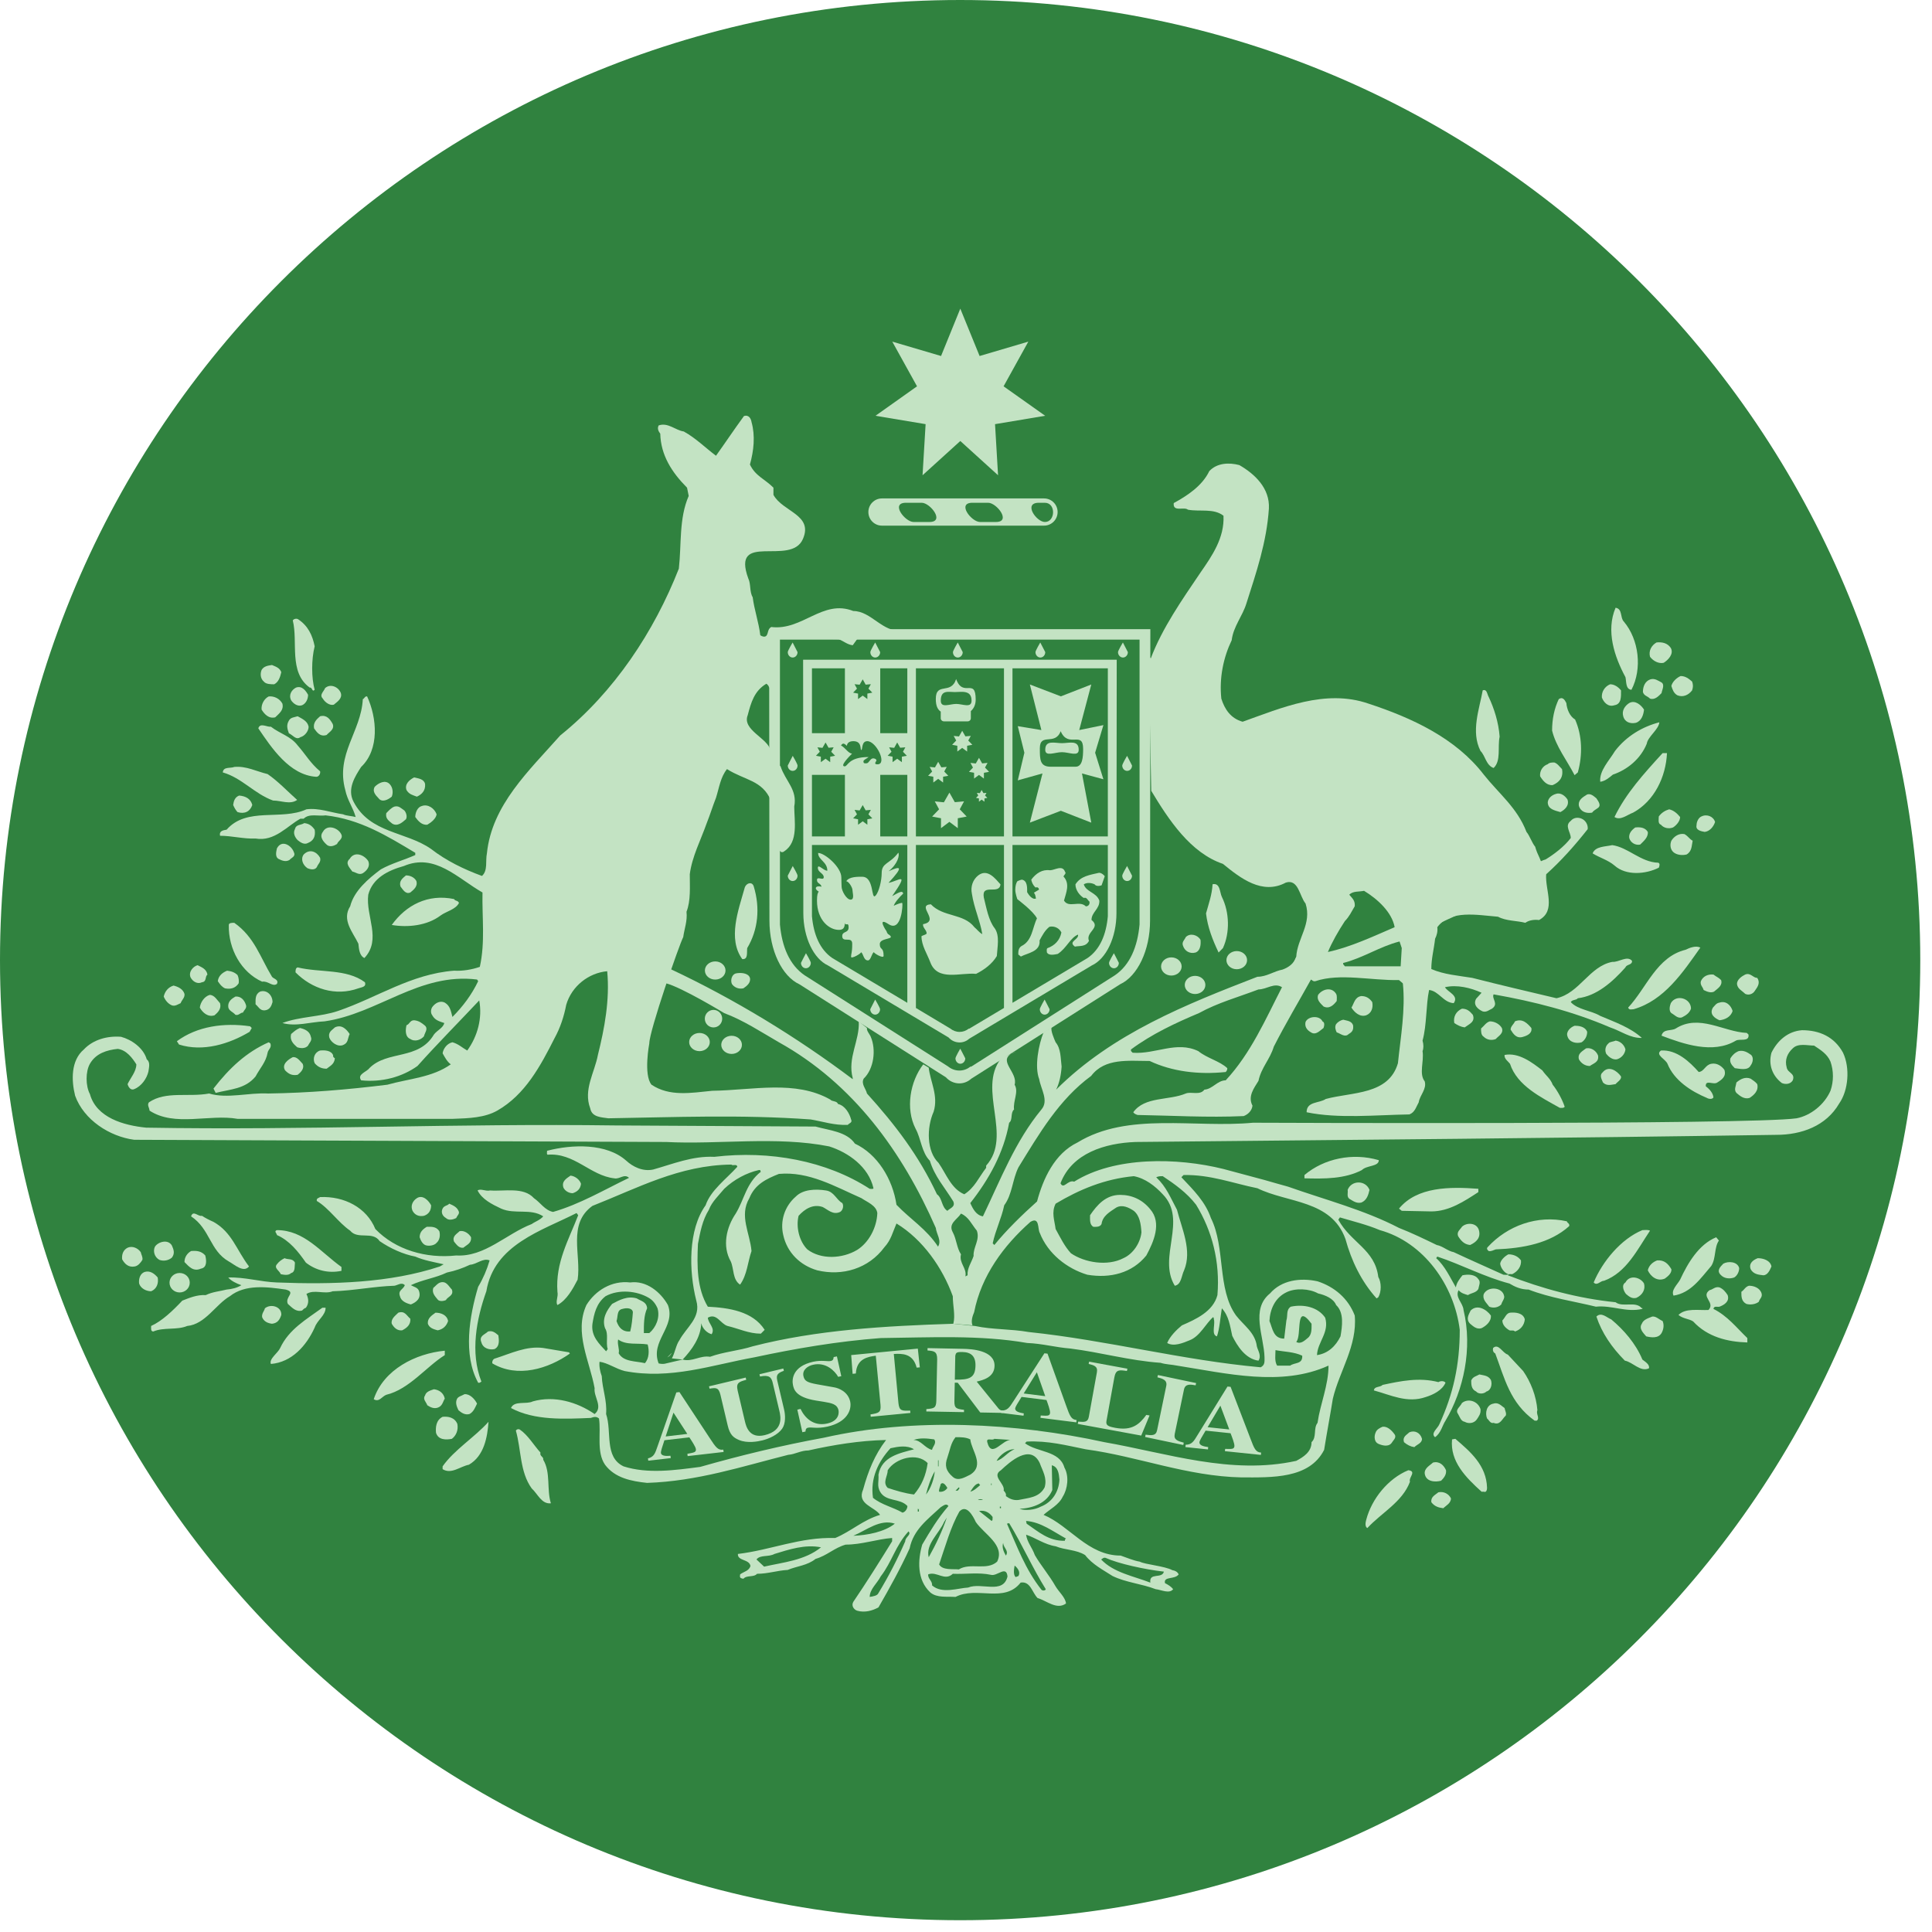
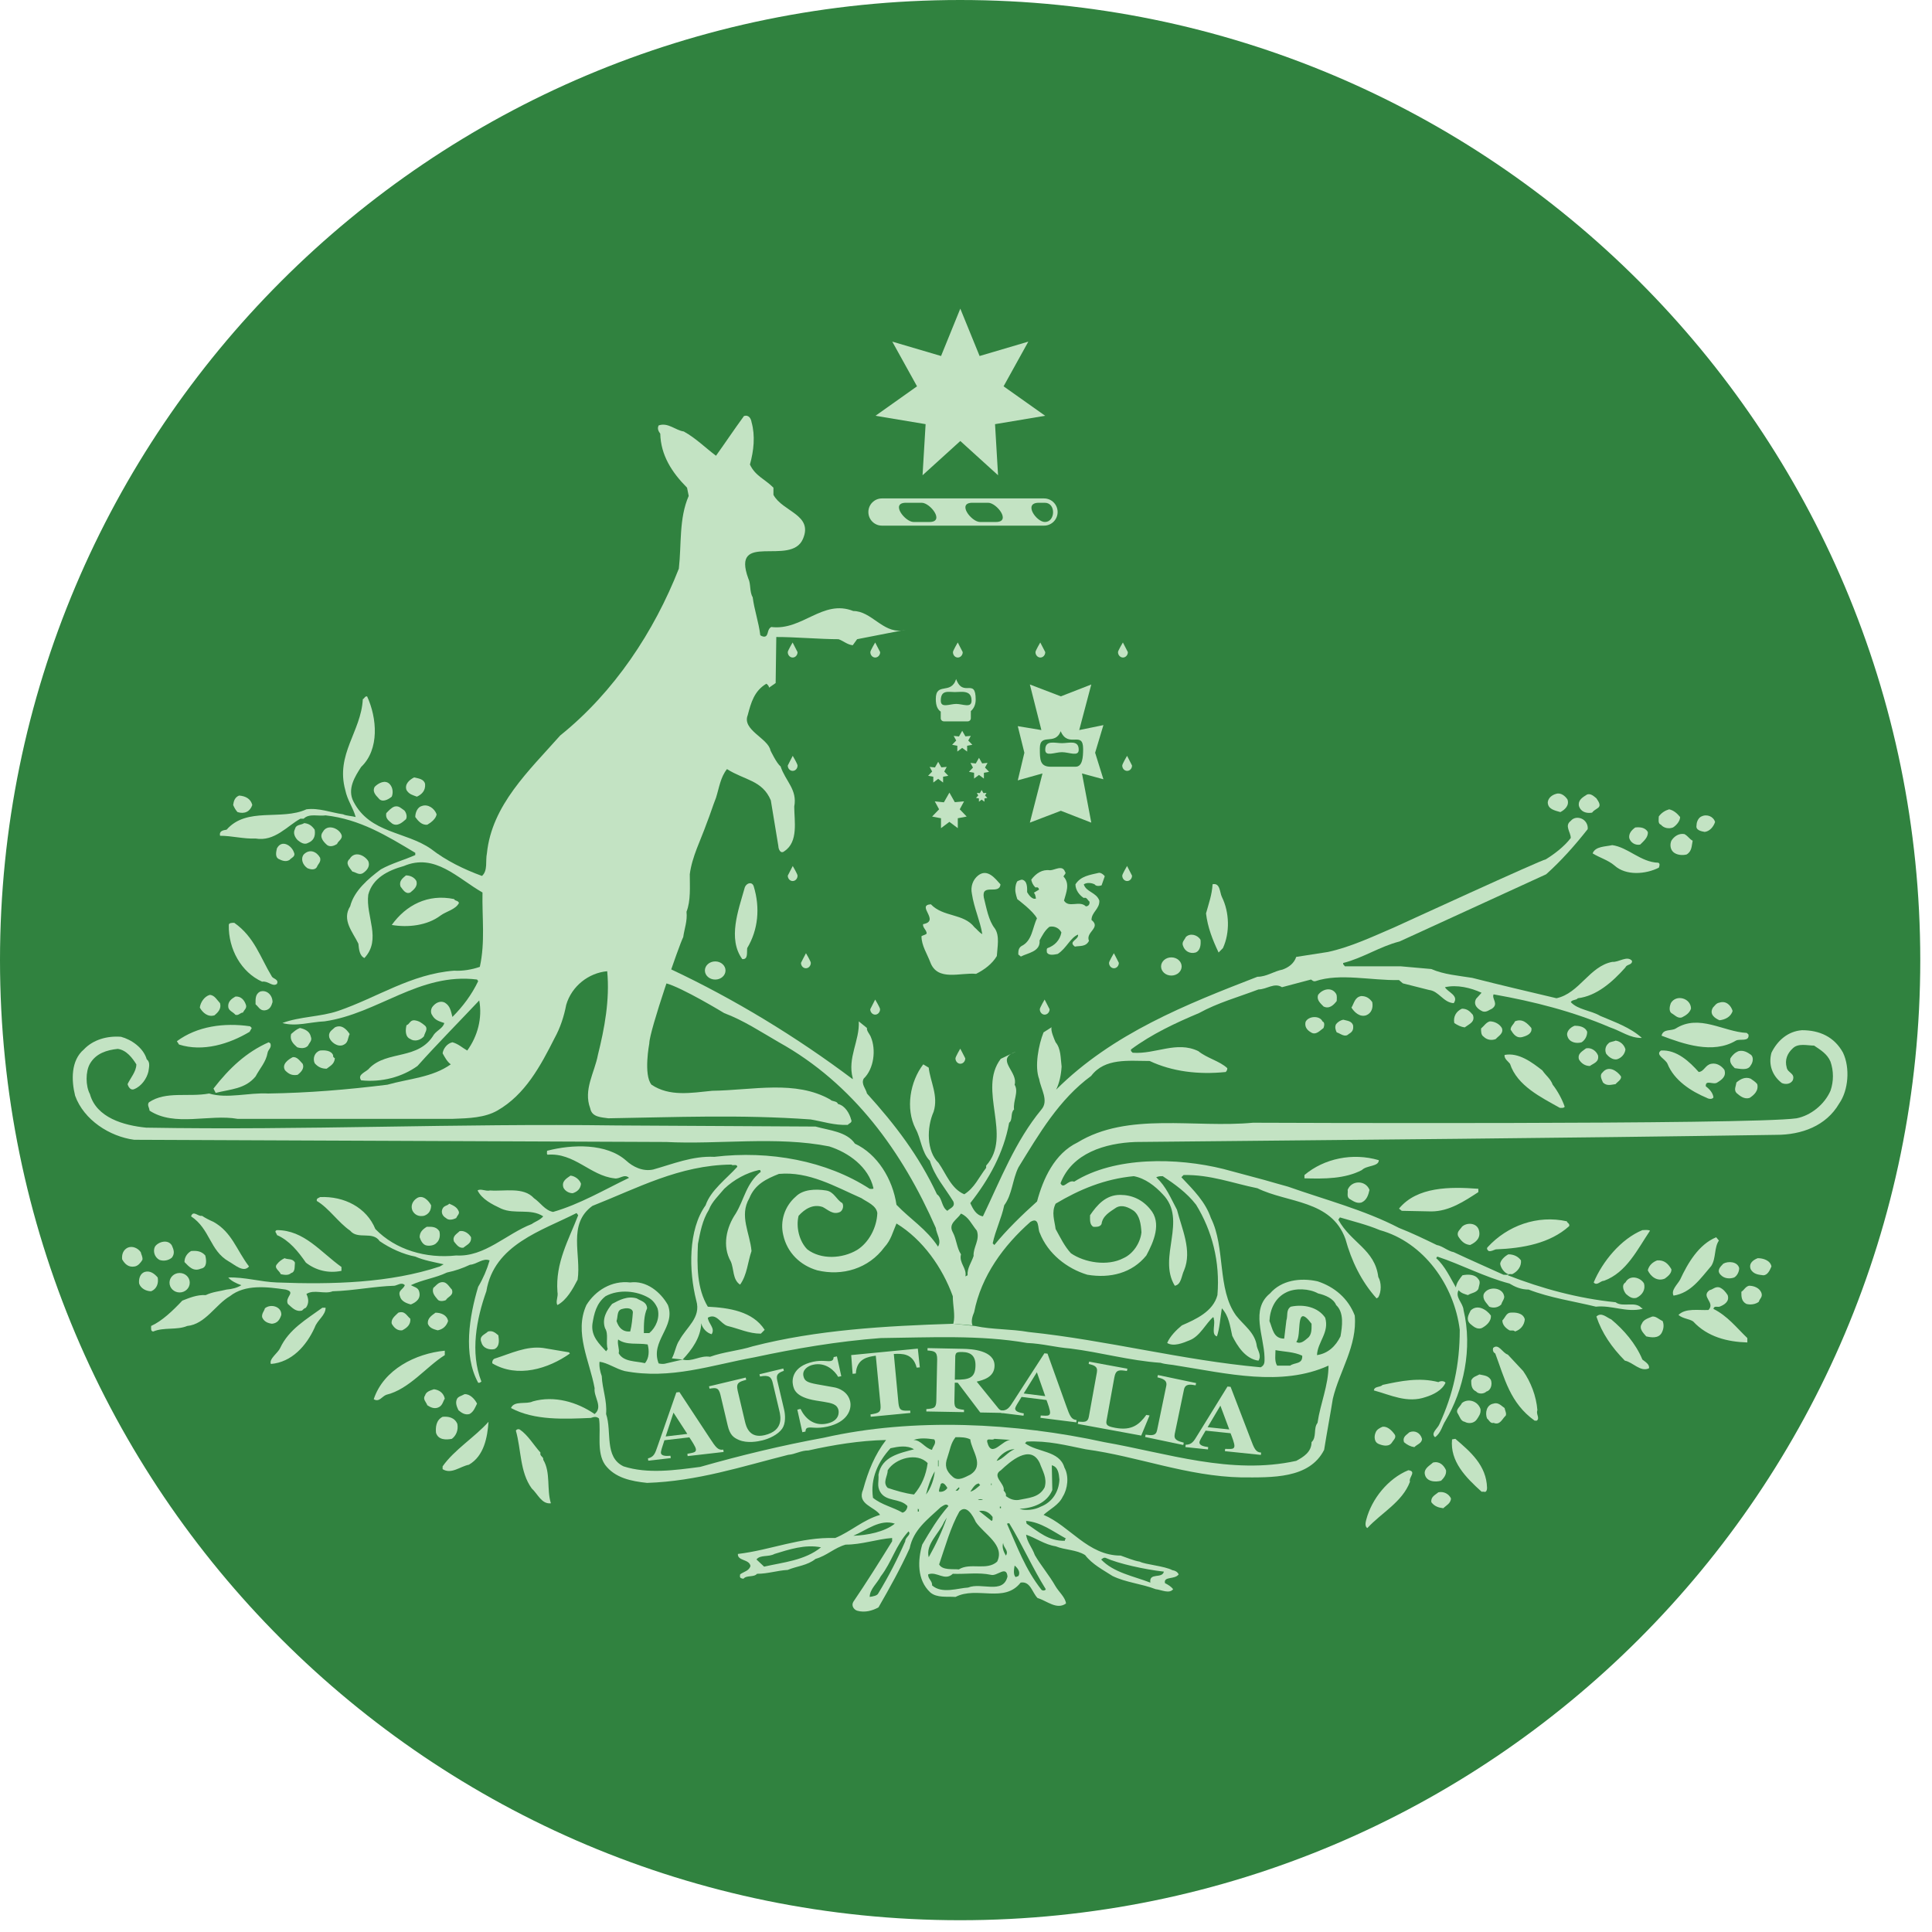
<svg xmlns="http://www.w3.org/2000/svg" fill-rule="evenodd" stroke-linejoin="round" stroke-miterlimit="1.414" clip-rule="evenodd" viewBox="0 0 142 142">
  <path fill="#30823f" d="M141.138 70.566c0 38.975-31.597 70.568-70.569 70.568C31.594 141.134 0 109.541 0 70.566 0 31.594 31.594 0 70.569 0c38.972 0 70.569 31.594 70.569 70.566z" />
-   <path fill="#c3e3c3" fill-rule="nonzero" d="M82.075 48.5v-.012H59.031v.012h-.003l.016 18.609c0 1.797.762 3.366 1.812 3.85l8.863 5.294c.197.222.484.366.809.366.281 0 .531-.11.719-.281l9-5.379c1.053-.484 1.812-2.053 1.812-3.85l.019-18.609h-.003zm-15.388 5.388h-1.99v-4.769h1.99v4.769zm-1.446 1.659l.284-.294-.175-.325.372.038.222-.394.219.387.378-.031-.175.325.284.294-.363.069v.403l-.343-.253-.341.253v-.403l-.362-.069zm-5.563 5.928v-4.522H62.1v4.522h-2.422zm.4-6.547l.372.038.228-.394.219.387.375-.031-.178.325.284.294-.359.069v.403l-.341-.253-.347.253v-.403l-.359-.069.284-.294-.178-.325zm2.731 4.597l.372.041.228-.394.216.387.381-.034-.178.328.285.294-.363.069v.403l-.341-.256-.343.256v-.403l-.363-.069.284-.294-.178-.328zm1.61-3.634c-.019-.122-.178-.153-.244-.153-.216 0-.303.356-.484.365-.135.006-.229.019-.229-.144 0-.118.275-.215.379-.318-1.491 0-1.519.684-1.754.684-.39 0 .325-.722.535-.931-.3-.047-.478-.422-.81-.606.157-.225.244-.129.438.028 0-.157.122-.341.469-.341.665 0 .478.647.587.647.106 0-.009-.647.441-.647.662 0 1.487 1.703.741 1.703-.322 0-.063-.244-.069-.287zm-1.716-4.982l.284-.296-.178-.325.372.037.228-.394.216.391.381-.034-.178.325.285.296-.363.069v.403l-.341-.256-.343.256v-.403l-.363-.069zm-.603-1.79v4.769h-2.422v-4.769H62.1zm4.587 24.587l-5.512-3.29c-.922-.628-1.375-1.738-1.497-3.072v-5.238h7.009v11.6zm-1.99-12.231v-4.522h1.99v4.522h-1.99zm9.094 12.609l-2.55 1.522H71.2c-.187.147-.416.238-.672.238-.259 0-.497-.097-.681-.247l-2.528-1.513V62.106h6.472v11.978zm0-12.609h-6.472V49.119h6.472v12.356zm7.634 5.869c-.119 1.334-.572 2.444-1.494 3.072l-5.515 3.29v-11.6h7.009v5.238zm0-5.869h-7.009V49.119h7.009v12.356zM52.441 75.516c.353 0 .64-.285.64-.644 0-.356-.287-.647-.64-.647-.353 0-.638.291-.638.647 0 .359.285.644.638.644zm-3.06 23.915c-.084.147-.19.266-.334.335" />
-   <path fill="#c3e3c3" fill-rule="nonzero" d="M19.669 56.894c.765.525 1.447 1.253 2.172 1.9-.522.369-1.166.044-1.772.044-1.363-.488-2.288-1.663-3.694-2.066.038-.447.559-.281.844-.403.881-.081 1.606.322 2.45.525zm95.137-.366c.119.61-.203.972-.684 1.175-.444.038-.722-.325-.925-.647-.044-.406.203-.768.562-.89.122-.125.319-.125.482-.125.24.084.362.284.565.487zm7.716-1.175c-.081 1.741-.925 3.522-2.491 4.375-.443.16-.928.606-1.369.322.847-1.741 2.132-3.156 3.538-4.697h.322zm-100.644-.565c.606.687.925 1.296 1.65 1.903.038.162-.081.403-.281.403-1.969-.119-3.297-2.144-4.26-3.56.122-.446.644-.081.925-.121.682.525 1.444.687 1.966 1.375zm100.081-1.7c-.04.528-.847 1.053-.925 1.578-.443 1.093-1.406 1.903-2.49 2.268-.244.204-.566.485-.928.525-.079-.809.647-1.537 1.087-2.265.844-1.094 2.01-1.781 3.256-2.106zm-97.506.121c.16.407-.281.61-.444.81-.481.162-.722-.2-.925-.485-.078-.406.163-.65.444-.89.481-.122.722.203.925.565zm-1.769.204c0 .321-.281.687-.603.768-.325.241-.562-.162-.847-.284-.118-.325-.2-.606 0-.931.122-.244.404-.244.644-.322.366.203.725.362.806.769zm98.15-1.257c-.04.407-.2.85-.606.972-.4.081-.803-.04-.922-.484-.122-.406.119-.769.441-.972.44-.247.887.162 1.087.484zm-5.065.728c.522 1.175.562 2.591.2 3.888l-.238.203c-.565-1.094-1.369-2.106-1.653-3.278 0-.85.163-1.622.488-2.309.278-.2.437.037.559.284.041.444.241.972.644 1.212zm-95.013-1.171c.119.487-.244.728-.525 1.009-.481.125-.803-.241-1.003-.566-.04-.403.2-.809.522-.968.403-.041.806.159 1.006.525zm88.663-.488c.4.85.725 1.863.803 2.916-.163.768.122 1.781-.444 2.306-.559-.203-.6-.891-.962-1.253-.725-1.419-.082-3.078.162-4.453.319-.122.319.284.441.484zm-86.775-.159c0 .322-.16.647-.441.768-.325.119-.644-.121-.806-.365-.2-.403.044-.769.359-.931.447-.163.728.24.888.528zm2.409-.122c.122.403-.281.647-.519.85-.284.081-.643-.163-.806-.447-.281-.281.081-.525.163-.769.4-.365 1.003-.081 1.162.366zm94.091-.203c0 .447.04 1.012-.482 1.093-.481.163-.806-.243-.924-.568-.038-.403.203-.81.606-.972.318 0 .6.203.8.447zm2.934-.607c.322.16.081.566.044.81-.203.203-.485.525-.847.403-.2-.2-.441-.2-.522-.484 0-.407.16-.81.563-.935.321-.078.521.085.762.206zm2.291-.04c.081.24.081.403 0 .647-.278.362-.681.525-1.085.362-.281-.159-.362-.444-.44-.687.078-.322.4-.607.681-.728.363 0 .603.203.844.406zm-103.694-.691c-.081.366-.203.731-.522.891-.241 0-.606 0-.762-.2-.244-.203-.282-.566-.163-.853.163-.282.481-.322.763-.363.281.122.565.203.684.525zm102.128-1.778c.241.444-.2.888-.525 1.091-.359.081-.762-.122-1.003-.444-.119-.447.119-.85.481-1.053.403-.041.803.037 1.047.406zm-99.675-.122c-.244.969-.244 2.306 0 3.197-.203.203-.162-.203-.362-.162-1.569-1.135-.847-3.36-1.247-4.938.081-.122.281-.162.4-.081.725.484 1.047 1.172 1.209 1.984zm96.219-1.822c1.125 1.335 1.366 3.482.562 5.019-.44-.041-.362-.606-.44-.931-.807-1.497-1.45-3.4-.725-5.1.525.081.322.728.603 1.012zM53.775 77.463c.416 0 .756-.297.756-.669 0-.369-.34-.666-.756-.666-.422 0-.763.297-.763.666 0 .372.341.669.763.669zm-2.362-.204c.415 0 .756-.3.756-.668 0-.369-.341-.669-.756-.669-.419 0-.76.3-.76.669 0 .368.341.668.76.668zm36.424-4.2c.419 0 .757-.296.757-.668 0-.366-.338-.666-.757-.666-.421 0-.759.3-.759.666 0 .372.338.668.759.668zm3.063-1.821c.419 0 .759-.297.759-.669 0-.369-.34-.666-.759-.666-.416 0-.759.297-.759.666 0 .372.343.669.759.669zm-24.584-4.866c-.035-.075-.879.281-.638.256.025-.25.491-.756.703-.947-.04-.293-.415-.025-.809.182 1.312-1.882.469-1.11-.266-.975 1.172-1.263.863-1.241 0-.85.682-.538.825-1.179.719-1.366-.634.85-1.222.719-1.222 1.503 0 .519-.187 1.369-.453 1.656-.341.369-.078-1.39-.978-1.39-.288 0-.969-.022-1.172.331.184 0 .456.466.456.65 0 .191.172.7-.137.7-.303 0-.663-.647-.663-.959 0-.31-.019-.235-.019-.679 0-.746-1.212-1.793-1.706-1.793 0 .518.678.643.678 1.306-.287 0-.697-.538-.697-.206 0 .328.432.39.432.681 0 .291-.497-.103-.497.206 0 .275.272.228.337.494-.203-.056-.381-.028-.415.072-.035.09.059.206.209.29-.069.066-.131.219-.131.657 0 1.468.922 2.153 1.6 2.153.481 0 .406-.338.462-.5.022.25.263-.122.263.312 0 .453-.469.257-.469.647 0 .525.734-.019.734.566 0 .703-.084.687-.084.956 0 .184.772-.256.725-.337.184.065.178.615.522.6.222-.01.269-.56.444-.607-.1.028.7.522.7.272 0-.684-.281-.394-.281-.865 0-.432.949-.347.799-.572-.124-.185-.212-.072-.312-.394.019.059-.747-1.091.159-.497.95.622 1.06-1.447 1.007-1.553z" />
  <path fill="#c3e3c3" fill-rule="nonzero" d="M66.256 46.344c.097-.01.194-.028.297-.056l-.297.056zm-3.54-1.435c-2.25-.89-3.738 1.46-6.032 1.175-.281.163-.197.447-.359.647-.122.122-.325.044-.444-.04-.119-.972-.44-1.86-.559-2.794-.244-.403-.122-.969-.322-1.375-1.287-3.522 3.134-.85 4.016-2.913.765-1.784-1.485-1.984-2.169-3.237v-.528c-.644-.647-1.325-.85-1.728-1.7.281-1.016.403-2.106.118-3.119-.037-.244-.196-.566-.559-.444-.765 1.05-1.328 1.9-2.053 2.916-.763-.569-1.484-1.297-2.369-1.784-.603-.082-1.165-.688-1.847-.444-.122.243 0 .444.119.606.041 1.578.841 2.834 1.969 3.969l.122.606c-.725 1.659-.522 3.563-.725 5.344-1.81 4.612-4.741 9.069-8.722 12.265-2.291 2.591-5.022 5.104-5.385 8.663-.118.566.082 1.256-.362 1.659-1.325-.484-2.65-1.131-3.738-1.981-1.85-1.297-4.499-1.137-5.706-3.484-.484-.928.119-1.86.563-2.547 1.362-1.297 1.165-3.603.44-5.181-.162-.041-.2.159-.318.2-.122 2.387-2.013 4.046-1.288 6.681.16.769.56 1.253.763 1.981-.282-.081-.682-.081-.925-.2-.882-.122-1.769-.487-2.694-.366-1.847.85-4.381-.203-5.866 1.497-.243.041-.562.082-.484.447.884 0 1.728.241 2.612.203 1.407.241 2.332-.934 3.297-1.459h.241c.403-.406 1.087-.163 1.609-.244 2.531.285 4.5 1.5 6.591 2.753v.163c-.806.362-1.728.606-2.531 1.053-.925.687-1.969 1.578-2.253 2.712-.641 1.013.2 1.904.603 2.754.04.403.081.887.443 1.05 1.285-1.375.078-3.075.282-4.654.318-1.215 1.443-1.781 2.612-2.106 2.291-.972 3.938.891 5.784 1.944-.037 1.862.207 3.644-.196 5.466-.566.2-1.285.321-1.891.281-3.175.244-5.666 1.984-8.519 2.956-1.29.444-2.815.406-4.1.891 1 .284 2.047-.078 3.094-.122 3.938-.566 6.953-3.6 11.212-3.075l.082.122c-.485 1.009-1.125 1.859-1.891 2.628-.122-.444-.159-.806-.562-1.053-.322-.16-.682 0-.922.328-.122.2-.122.444 0 .603.2.366.522.447.884.569-.081.365-.522.528-.762.847-1.128 1.906-3.419 1.137-4.744 2.471-.2.282-.925.447-.603.894 1.525.16 3.012-.247 4.137-1.053 1.488-1.662 3.053-3.237 4.541-4.819.24 1.297-.119 2.632-.881 3.682-.36-.2-.644-.485-1.088-.607-.4.082-.681.485-.722.813.16.281.322.606.6.809-1.362.969-3.09 1.053-4.659 1.497-2.934.363-5.788.603-8.763.647-1.406-.081-3.015.403-4.34 0-1.528.284-3.175-.2-4.422.647-.16.203.041.406.041.609 1.85 1.213 4.381.241 6.471.606h15.835c1.169-.04 2.331-.081 3.256-.606 2.05-1.172 3.175-3.278 4.219-5.344.403-.728.684-1.578.847-2.431.4-1.372 1.647-2.347 3.012-2.469.2 2.107-.2 4.21-.684 6.154-.241 1.296-1.085 2.55-.563 3.928.122.65.806.65 1.328.728 4.866-.078 9.725-.285 14.872.084.925.156 1.728.441 2.731.4.082-.122.363-.159.241-.4-.119-.45-.444-1.015-.962-1.137-.082-.241-.441-.163-.563-.322-2.572-1.456-5.669-.691-8.684-.647-1.566.156-3.131.441-4.46-.447-.603-.728-.162-3.037-.162-3.037 0-.916 2.212-7.288 2.494-7.813.078-.606.318-1.175.24-1.862.322-.81.241-1.86.241-2.754.162-1.293.806-2.509 1.247-3.762.244-.609.44-1.256.681-1.863.241-.768.325-1.496.806-2.106 1.313.831 2.594.81 3.222 2.297l.556 3.372c0 .203.16.606.444.362 1.044-.687.722-2.225.722-3.278.241-1.253-.644-1.862-1.006-2.956-.281-.2-.741-1.166-.741-1.166-.162-.893-2.112-1.506-1.672-2.596.244-.932.485-1.785 1.369-2.31.131.094.188.188.2.288l.484-.338.047-3.384c1.303-.006 3.247.162 4.572.162.363.122.644.403 1.047.444l.322-.444 3.259-.637c-1.387.156-2.225-1.435-3.54-1.435z" />
  <path fill="#c3e3c3" fill-rule="nonzero" d="M88.237 69.078c.041.406-.04.81-.359.931-.444.122-.806-.121-.925-.487-.122-.281.119-.444.2-.647.322-.325.881-.162 1.084.203zm-71.018-1.253c1.487 1.05 1.89 2.506 2.772 3.966.118.159.521.203.362.525-.322.243-.644-.241-1.087-.163-1.525-.684-2.488-2.387-2.45-4.169 0-.159.24-.159.403-.159zm16.515-1.459c-.24.484-.921.606-1.365.931-.963.728-2.372.891-3.575.687 1.043-1.456 2.653-2.306 4.581-1.903.081.163.281.082.359.285zm56.072-.444c.56 1.131.6 2.628.078 3.762l-.318.325c-.444-.931-.807-1.862-.925-2.875.2-.728.44-1.375.481-2.143.566-.122.522.606.684.931zM55.4 65.153c.481 1.578.322 3.194-.481 4.531-.041.325.081.85-.363.81-1.084-1.497-.281-3.603.16-5.181.084-.407.565-.566.684-.16zm-24.8-.406c.125.406-.197.647-.441.85-.359.162-.562-.244-.725-.444-.121-.406.163-.609.403-.812.282 0 .604.122.763.406zM73.534 65c-.078.809-1.412-.112-1.225.963.194.768.347 1.69.803 2.268.382.541.191 1.385.154 2.038-.344.578-.916 1.003-1.525 1.309-1.15-.115-2.829.575-3.363-.847-.228-.615-.65-1.231-.65-1.922.116-.078.269-.078.381-.193 0-.269-.303-.422-.265-.691 1.297-.231-.535-1.387.572-1.462.915.962 2.406.653 3.206 1.69.194.156.347.388.575.503-.153-.962-.609-1.925-.763-2.962-.115-.538.075-1.041.457-1.347.687-.538 1.262.231 1.643.653zm-46.468-1.712c.159.365-.082.69-.4.893-.285.16-.525-.081-.766-.122-.2-.284-.562-.609-.2-.931.359-.606 1.084-.284 1.366.16zm-3.538-.241c.081.325-.159.447-.241.687-.159.244-.484.163-.684.082-.359-.244-.522-.688-.281-1.013.444-.447.965-.2 1.206.244zm98.35.362c.16.041.081.285.041.366-.963.484-2.41.606-3.257-.162-.481-.407-1.084-.566-1.606-.891.2-.525.922-.488 1.444-.606 1.166.162 2.091 1.256 3.378 1.293zM21.6 62.641c.156.325-.203.406-.322.565-.281.166-.565.044-.806-.078-.281-.162-.159-.569-.119-.772.36-.687 1.088-.2 1.247.285zm102.809-.85c-.081.365-.04.768-.443 1.012-.319.081-.722.041-.963-.162s-.281-.566-.159-.85c.2-.322.562-.566.965-.485.282.163.36.363.6.485zm-3.297-.647c.044.403-.318.687-.559.931-.366.081-.725-.162-.806-.487-.041-.325.162-.566.44-.769.366-.041.726 0 .925.325zm-96.015.203c.119.322-.241.444-.325.687-.197.122-.481.244-.722.082-.281-.244-.603-.607-.322-.972.322-.606 1.166-.285 1.369.203zm-1.969-.366c.078.488-.084.81-.484.972-.282.163-.563-.04-.766-.203-.2-.203-.359-.525-.2-.809.078-.363.444-.282.684-.444.363.041.563.2.766.484zm102.928-.565c-.119.362-.403.687-.762.728-.241-.041-.685-.122-.6-.485 0-.284.159-.568.359-.65.403-.2.884 0 1.003.407zm-2.569-.366c0 .325-.321.647-.525.769-.318.122-.684.04-.884-.203-.241-.078-.159-.403-.159-.607.203-.281.481-.443.762-.525.363.082.603.325.806.566zm-93.771-.484c.121.122.24.443.121.647-.24.203-.603.565-1.003.325-.243-.204-.522-.366-.443-.772.159-.16.362-.403.606-.485.316-.078.478.122.719.285zm2.375.284c-.044.322-.404.606-.685.766-.403.043-.681-.282-.884-.566 0-.322.159-.728.481-.809.444-.163.925.162 1.088.609zm-13.547-.687c-.163.484-.563.687-1.085.525-.121-.122-.24-.325-.322-.525.041-.288.122-.569.441-.691.484.041.847.241.966.691zm98.79-.488c.122.2.404.528.085.728-.163.122-.285.163-.403.325-.444.081-.844-.081-.966-.487-.081-.447.281-.647.606-.85.275-.082.478.122.678.284zm-2.128.081c.16.447-.203.769-.522.932-.403-.122-.925-.204-.925-.729.041-.325.319-.528.603-.609.36-.122.682.163.844.406zm-30.625-.687c.013.019.022.037.035.056m-55.982-.503c.241.244.279.647.16.931-.285.241-.725.444-.966.122-.24-.244-.484-.528-.281-.853.281-.281.765-.525 1.087-.2zm2.61 0c.04.487-.241.769-.603.931-.319-.122-.563-.162-.763-.484-.162-.447.241-.772.563-.931.322.078.722.118.803.484z" />
-   <path fill="#c3e3c3" fill-rule="nonzero" d="M13.559 73.047c.041.281-.2.444-.281.684-.2.085-.4.244-.644.163-.281-.119-.481-.363-.6-.647.078-.363.319-.688.722-.809.322.081.685.243.803.609zm115.597-1.175c.238.362.038.647-.162.931-.163.281-.482.363-.725.244-.244-.244-.563-.366-.603-.731 0-.322.359-.566.603-.688.403-.159.562.244.887.244zm-2.656.162c.122.404-.238.607-.522.85-.241.119-.522 0-.765-.121-.041-.204-.279-.366-.2-.647.159-.366.521-.528.924-.488.201.163.363.203.563.406zm-71.381-.162c.081.362-.241.609-.481.769-.363.081-.685-.082-.847-.325-.119-.282 0-.688.284-.769.359-.078.925-.041 1.044.325zm-37.66-.203c.082.162.119.447.082.606-.241.366-.607.447-1.007.366-.243-.122-.362-.285-.525-.525.044-.407.366-.647.685-.772.325.04.565.125.765.325zm9.363.525c.125.365-.278.365-.481.447-1.688.606-3.416.04-4.619-1.172 0-.166 0-.325.156-.366 1.65.403 3.581.081 4.944 1.091zm-11.575-.566c-.2.163-.038.525-.403.566-.319.162-.678-.041-.841-.363-.162-.406.2-.809.522-.89.319.162.644.281.722.687zm109.728-1.981c-1.287 1.822-2.656 3.884-4.906 4.531-.16 0-.322.081-.403-.119 1.368-1.462 2.09-3.728 4.222-4.253.321-.159.762-.322 1.087-.159zM105.2 71.222c0-.769.2-1.497.278-2.225.122-.244.203-.525.163-.85.965-1.297 2.934-.891 4.462-.769.6.322 1.363.281 2.006.447.282-.203.685-.247 1.007-.203 1.284-.691.44-2.188.525-3.363l-.488-1.212c-.119-.244-.241-.525-.319-.813-.237-.281-.4-.806-.64-1.09-.685-1.781-2.013-2.794-3.138-4.21-2.05-2.671-5.265-4.168-8.481-5.221-3.175-1.094-6.391.321-9.244 1.334-.881-.244-1.325-.931-1.565-1.7-.163-1.538.159-3.034.762-4.291.122-1.012.803-1.781 1.084-2.712.722-2.266 1.488-4.494 1.65-6.963.082-1.497-1.046-2.55-2.171-3.197-.763-.203-1.647-.162-2.21.444-.522 1.094-1.647 1.822-2.612 2.347-.082.691.762.244 1.043.488.885.162 1.888-.122 2.613.443.081 1.619-.844 2.957-1.688 4.172-1.368 2.022-2.815 4.088-3.656 6.313l-.162-.16.197 9.894c1.281 2.131 2.881 4.563 5.268 5.369 1.285 1.05 2.894 2.306 4.625 1.375.925-.285 1.004 1.009 1.447 1.537.481 1.497-.606 2.55-.684 3.925l-1.047 2.228c-1.206 2.347-2.291 4.86-4.137 6.844-.607 0-.966.647-1.566.685-.325.446-.969.121-1.369.284-1.247.528-3.016.203-3.859 1.378.078.119.2.159.318.2 2.457.041 5.188.203 7.797.081.325-.122.61-.403.647-.768-.362-.688.122-1.297.441-1.822.203-.972.847-1.578 1.125-2.51.844-1.659 1.812-3.278 2.734-4.937l1.247-2.025c.281-.691.763-1.538 1.244-2.269.322-.322.484-.687.725-1.091.037-.406-.16-.568-.403-.85.281-.284.722-.203 1.087-.284 1.003.606 2.05 1.578 2.25 2.672l.36 1.05.162.487-.081 1.338.162 1.253c.2 1.944-.162 3.928-.362 5.869-.685 2.35-3.378 2.106-5.306 2.631-.482.328-1.407.163-1.407.975 2.332.484 5.066.2 7.557.159.403-.159.481-.528.684-.89.078-.525.603-.969.441-1.538-.441-.565-.038-1.456-.16-2.225.082-.203.082-.484 0-.772.322-1.171.241-2.59.481-3.721l.163-1.541z" />
  <path fill="#c3e3c3" fill-rule="nonzero" d="M18.303 93.084c-.403.485-1.044-.125-1.487-.368-1.407-.803-1.366-2.385-2.772-3.316.159-.484.522.041.8-.041.243.163.565.325.847.447 1.365.769 1.687 2.063 2.612 3.278zm15.394-4.09c.122.203-.081.325-.163.528-.24.122-.559.2-.759 0-.284-.163-.366-.447-.244-.691.122-.243.363-.2.485-.362.278.119.562.244.681.525zm-2.01-.406c0 .368-.162.65-.524.771-.4.082-.685-.081-.841-.365-.163-.363 0-.725.319-.931.443-.285.884.206 1.046.525zm76.969-.969c-1.003.65-2.131 1.419-3.456 1.419l-2.172-.044-.203-.163c1.328-1.615 3.741-1.615 5.831-1.456v.244zm-8-.163c-.081.366-.2.769-.603.932-.359.081-.603-.119-.884-.282-.203-.162-.078-.447-.119-.65.281-.728 1.325-.728 1.606 0zm-57.953-.447c-.044.366-.247.569-.606.691-.284 0-.563-.162-.684-.406-.16-.485.243-.688.521-.888.366.041.685.322.769.603zm58.638-1.737c0 .484-.885.362-1.247.728-1.247.647-2.732.647-4.219.606v-.243c1.447-1.216 3.537-1.657 5.466-1.091zm27.815-5.591c.119.491-.247.813-.565 1.016-.404.122-.725-.163-.966-.369-.2-.24-.038-.484 0-.765.281-.244.644-.444 1.047-.282.159.122.322.2.484.4zm-10.012-.562c.04.244-.278.403-.4.562-.322.044-.644.163-.925-.118-.081-.2-.282-.529-.041-.729.444-.568 1.088-.121 1.366.285zm-96.9-.931c.159.362-.163.646-.366.809-.437.081-.681-.081-.922-.325-.281-.444.241-.809.563-.972.322-.041.522.281.725.488zm91.878 1.537c.359.447.722 1.131.881 1.619-.078.122-.281.081-.359.081-1.363-.769-3.135-1.619-3.66-3.237-.118-.163-.44-.366-.4-.65 1.044-.204 2.047.568 2.775 1.134.282.406.6.609.763 1.053zm14.587-2.187c.2.2.122.568-.037.771-.203.404-.806.241-1.166.2-.2-.2-.403-.403-.322-.728.16-.243.322-.406.604-.525.359-.081.64.078.921.282zm-3.856 1.253c.403-.035.481-.525.925-.603.4-.082.763.162.963.446.162.485-.2.729-.522.929-.282.203-.885-.244-.844.281.278.206.522.484.562.812-.081.163-.362.119-.481.041-1.169-.488-2.412-1.294-2.897-2.509-.159-.366-.922-.65-.481-.975 1.166-.082 2.131.853 2.775 1.578zm-100.362-1.21c-.038.078.043.157.122.2-.038.447-.363.569-.604.769-.359 0-.64-.122-.881-.406-.162-.363 0-.81.4-.931.363-.038.844 0 .963.368zm92.965 0c.081.485-.322.563-.603.769-.359 0-.641-.206-.803-.487-.122-.444.281-.607.522-.81.403-.081.762.203.884.528zm-97.584-.893c.119.325-.163.443-.203.687-.122.691-.56 1.134-.885 1.744-.762.931-1.85.931-2.931 1.209l-.162-.319c1.165-1.5 2.409-2.675 4.059-3.403l.122.082zm99.597.443c-.044.366-.325.65-.644.732-.325.04-.603-.204-.766-.404-.118-.246-.081-.568.163-.771.078-.122.362-.122.522-.204.359.044.644.325.725.647zm-96.622-.928c.119.281-.122.447-.203.647-.203.241-.563.203-.803.122-.282-.244-.563-.528-.444-.972.241-.203.359-.325.644-.444.362.078.725.241.806.647zM25.7 76c-.162.322-.081.65-.484.809-.404.163-.882-.203-1.004-.525-.121-.446.201-.565.401-.771.484-.241.846.121 1.087.487zm90.956-.162c0 .325-.162.606-.406.768-.4.122-.922 0-1.044-.443-.119-.325.2-.65.525-.772.281 0 .763.04.925.447zm-98.153-.282l-.159.282c-1.488.89-3.419 1.496-5.185.934L13 76.528c1.484-1.097 3.453-1.378 5.381-1.097l.122.125zm110.009.482c.079.568-.646.284-.925.446-1.69 1.013-3.862.244-5.465-.362.119-.528.722-.325 1.044-.528 1.725-1.091 3.497.244 5.221.325l.125.119zm-18.128-.482c.16.403-.281.607-.443.81-.282.118-.644.078-.885-.163-.2-.122-.2-.365-.2-.609.241-.203.363-.444.644-.525.363 0 .722.203.884.487zm2.169 0c.078.403-.322.566-.6.647-.487.163-.725-.203-.925-.528 0-.244.241-.403.319-.606.562-.241.925.162 1.206.487zm-81.309-.165c.244.243-.038.528-.081.772-.197.243-.641.443-1.004.203-.403-.163-.359-.691-.281-1.013.241-.081.241-.365.563-.365.362.04.562.203.803.403zm68.206-.038c.041.322-.038.485-.322.647-.281.284-.603-.041-.881-.122-.081-.159-.163-.403-.044-.606.122-.159.322-.284.522-.325.284.081.606.081.725.406zm-2.25-.284c.2.081.122.362.078.487-.237.163-.559.566-.922.322-.281-.159-.481-.403-.4-.765.2-.447 1.044-.491 1.244-.044zm11.05-.485c.206.529-.278.688-.597.929-.281-.038-.525-.16-.765-.322-.082-.447.118-.853.562-1.053.362 0 .562.162.8.446zm19.094-.284c-.122.444-.563.647-.963.688-.362-.16-.765-.444-.484-.929.159-.165.241-.328.484-.368.481-.16.841.203.963.609zm-3.057-.162c-.118.325-.359.484-.681.646-.322.082-.525-.2-.762-.321-.2-.163-.122-.525-.041-.732.4-.684 1.484-.362 1.484.407zm-106.225-.322c.122.281-.118.403-.203.606-.2 0-.318.244-.559.162-.163-.206-.484-.284-.522-.565-.044-.406.241-.61.522-.772.4-.038.644.244.762.569zm82.797-.163c.078.406-.043.81-.443.969-.482.162-.885-.244-1.085-.563.2-.328.241-.771.722-.85.363 0 .603.16.806.444zm-84.687.078c.119.407-.163.691-.403.891-.482.162-.885-.2-1.081-.563.037-.368.318-.812.721-.934.36 0 .563.406.763.606zm3.859-.078c-.081.285-.2.566-.562.606-.36.041-.482-.284-.685-.443 0-.366-.04-.732.325-.932.482-.162.922.241.922.769zm78.172-.606c.085.162.044.362.044.525-.241.322-.566.606-.969.403-.237-.244-.522-.484-.4-.85.322-.444 1.006-.606 1.325-.078z" />
  <path fill="#c3e3c3" fill-rule="nonzero" d="M135.462 77.375c-.643-1.172-1.728-1.656-3.015-1.656-1.044.078-1.809.765-2.247 1.656-.244.891.078 1.703.763 2.228.284.122.643.078.803-.2.2-.528-.363-.528-.444-.934-.16-.566.044-1.05.444-1.416.4-.403 1.084-.203 1.568-.203.482.325.963.609 1.204 1.175.24.688.24 1.456 0 2.147-.441 1.009-1.447 1.819-2.491 2.022-3.338.484-39.953.325-39.953.325-4.3.406-9.2-.81-12.9 1.453-1.688.812-2.531 2.675-2.972 4.334-1.088.972-2.253 2.107-3.138 3.2l-.121-.122c.203-.971.643-1.821.846-2.796.6-.81.6-1.9 1.047-2.791 1.525-2.472 2.972-4.978 5.344-6.719 1.003-1.337 2.772-1.097 4.3-1.097 1.647.775 3.575 1.016 5.588.81.078-.078.118-.157.118-.282-.562-.528-1.487-.728-2.131-1.253-1.606-.772-3.134.241-4.822.119-.078-.078-.162-.119-.122-.244 1.528-1.131 3.257-1.94 4.988-2.668 1.403-.772 2.893-1.175 4.378-1.741.603 0 1.165-.528 1.728-.163l2.131-.565c.081.04.16.159.322.122 1.806-.61 4.1-.041 6.147-.082l.284.241 1.928.488c.722.078 1.047.928 1.81.968.4-.565-.444-.809-.644-1.172.885-.203 1.888.038 2.691.407l-.4.443c-.244.444.122.769.484.929.278.084.481-.119.681-.2.522-.363-.04-.729.119-1.054 2.978.529 5.831 1.254 8.566 2.429.759.246 1.484.809 2.328.771-.844-.771-2.01-1.171-3.056-1.618-.685-.407-1.647-.447-2.166-1.013.119-.203.4-.122.519-.284 1.365-.16 2.531-1.175 3.5-2.266.078-.24.518-.162.481-.487-.362-.407-.966.122-1.45.081-1.687.325-2.409 2.306-4.1 2.672-2.047-.485-4.138-.972-6.191-1.497-1.003-.163-2.087-.244-3.009-.65l-2.253-.2h-4.1c-.038-.081-.16-.122-.122-.244 1.45-.365 2.697-1.215 4.141-1.581l10.775-4.938c1.125-1.009 2.128-2.143 3.053-3.318.04-.325-.16-.647-.444-.769-.281-.122-.603-.081-.8.162-.484.363 0 .81 0 1.257-.484.643-1.25 1.212-1.85 1.578-.163-.041-11.094 4.978-11.094 4.978-1.606.687-3.215 1.456-4.903 1.822l-2.331.362c-.163.488-.563.772-1.006.932-.644.121-1.166.528-1.847.528-5.228 2.025-10.65 4.168-14.794 8.297.241-.485.366-1.091.403-1.7-.081-.607-.037-1.297-.44-1.782-.097-.222-.388-.875-.294-1.106l-.594.378c-.359.894-.678 2.51-.319 3.441.122.731.722 1.581.163 2.228-1.935 2.347-3.016 5.181-4.3 7.853-.488-.081-.728-.528-.928-.975 1.365-1.737 2.453-3.678 2.856-5.906.281-.203.078-.731.359-.972-.078-.647.36-1.297.044-1.822.253-.884-1.178-1.7-.263-2.266l-.756.363c-1.731 2.266.897 5.666-1.075 7.85v.162c-.562.735-.844 1.46-1.606 1.944-.962-.403-1.328-1.497-1.891-2.306-.884-.85-.884-2.591-.362-3.763.362-1.175-.241-2.187-.363-3.24l-.4-.241c-.962 1.253-1.325 3.238-.562 4.735.403.731.44 1.743 1.047 2.35.359 1.171 1.081 1.94 1.725 2.993.162.407-.241.485-.438.688-.443-.281-.362-.931-.765-1.216-1.328-2.831-3.057-5.1-5.144-7.406-.081-.363-.444-.691-.244-1.091.766-.731.925-2.15.522-3.078-.078-.203-.322-.444-.278-.647l-.603-.487c.078 1.415-.847 2.672-.444 4.169v.081c-4.141-3.116-8.716-5.897-13.378-8.088l-.372 1.032c1.178.296 4.306 2.2 4.306 2.2 1.407.525 2.691 1.375 4.019 2.143 5.466 3.038 9.081 8.057 11.531 13.644.044.447.447.928.163 1.375-.844-1.294-2.047-2.022-3.053-3.075-.282-1.903-1.407-3.725-3.054-4.494-.603-.887-1.89-.972-2.896-1.256l-14.628-.081c-11.897-.163-22.75.365-34.566.162-1.647-.162-3.659-.728-4.138-2.468-.325-.607-.325-1.657 0-2.225.438-.769 1.244-1.013 2.047-1.097.644.084 1.088.69 1.366 1.137 0 .528-.441 1.01-.644 1.453.041.163.203.491.484.369.526-.206.925-.769 1.047-1.294.038-.287.157-.69-.122-.893-.243-.85-1.128-1.457-1.89-1.66-1.003-.081-2.047.203-2.731.928-.963.813-.925 2.272-.644 3.403.644 1.782 2.534 2.997 4.34 3.238l39.107.162c3.818.2 8.119-.446 11.978.325 1.409.447 2.894 1.497 3.253 3.075-.037.082-.159.041-.278.041-3.178-2.062-7.356-2.834-11.416-2.35-1.606-.078-3.053.528-4.5.934-.762.163-1.49-.203-1.972-.646-1.447-1.297-3.975-1.216-5.825-.732 0 .125-.04.244.038.288 1.969-.163 3.134 1.537 4.906 1.737.4.082.722-.365 1.081-.037-1.843.887-3.615 1.94-5.584 2.506-.603-.119-.925-.687-1.406-1.012-.766-.847-2.169-.485-3.216-.566-.359.081-.684-.163-.925 0 .322.647 1.047 1.012 1.731 1.334 1.004.447 2.169-.04 3.094.569-.244.284-.566.366-.847.566-1.887.731-3.456 2.431-5.547 2.309-2.209.241-4.459-.406-5.946-1.944-.641-1.578-2.291-2.428-4.06-2.347-.119.079-.281.079-.241.285.885.522 1.569 1.575 2.451 2.184.562.685 1.646 0 2.168.769.766.528 1.732.969 2.616 1.134.641.282 1.369.403 2.087.566l-.281.162c-3.656 1.213-7.875 1.335-11.975 1.175-1.206-.043-2.372-.406-3.575-.365.197.24.6.444.963.565-.319.2-.685.285-1.085.322-.484.125-1.043.166-1.531.407-.641-.038-1.203.203-1.725.406-.684.728-1.487 1.5-2.291 1.862 0 .163-.043.407.16.407.765-.329 1.731-.085 2.494-.407 1.324-.122 2.09-1.581 3.134-2.187 1.125-.891 2.734-.688 4.1-.488.803.203-.081.528.159 1.053.322.285.6.61 1.047.488.078-.081.159-.163.281-.203.241-.322.2-.688.038-1.013.562-.362 1.328.044 1.931-.2 1.528-.04 3.053-.365 4.544-.406.237-.041.522-.284.759-.041-.118.322-.522.366-.359.81.078.365.481.528.803.606.4-.162.766-.444.603-.969-.078-.284-.4-.325-.603-.447.844-.406 1.809-.525 2.653-.931.603-.122 1.166-.322 1.688-.569.521-.037.965-.525 1.447-.321-.201.687-.482 1.337-.844 1.943-.641 2.147-1.125 4.982 0 7.044.122.041.159-.041.24-.078-.843-2.147-.359-4.619.363-6.641.562-3.44 4.097-4.453 6.631-5.75l.119.163c-.684 1.781-1.685 3.484-1.525 5.628.078.362-.16.728 0 .972.684-.366 1.125-1.175 1.484-1.866.281-1.822-.762-4.087 1.088-5.422 3.297-1.297 6.39-2.997 10.209-3.037.122.122.403-.078.441.162-.806.891-1.969 1.741-2.332 2.832-1.284 1.781-1.243 4.818-.684 7.006.366 1.256-.722 1.94-1.244 2.915-.25.341-.322.932-.553 1.329l.794.087c.684-.725 1.328-1.619 1.369-2.672.078.403.44.728.762.81.282-.444-.24-.769-.281-1.213.644-.369.925.444 1.447.606.844.2 1.569.566 2.45.566l.281-.281c-.881-1.378-2.653-1.622-4.178-1.7-.803-1.338-.803-2.997-.725-4.619.162-.847.322-1.738.803-2.506.203-.569.763-1.094 1.128-1.541.722-.687 1.647-1.175 2.531-1.375h.119c0 .078.041.122.041.122-1.085.847-1.206 2.022-1.847 3.075-.687 1.012-1.006 2.387-.362 3.519.24.528.121 1.337.684 1.703.522-.728.559-1.66.84-2.469-.118-1.337-.921-2.591-.159-3.887.403-1.01 1.247-1.416 2.172-1.782 2.209-.203 4.138.935 6.066 1.782.406.284 1.087.525 1.168 1.093-.04 1.094-.643 2.188-1.487 2.713-1.085.647-2.653.728-3.659-.041-.604-.606-.844-1.659-.641-2.469.44-.487 1.047-.89 1.769-.646.4.203.759.606 1.284.362.203-.119.281-.444.162-.65-.443-.241-.603-.847-1.209-.928-.762-.122-1.687-.081-2.209.447-.841.725-1.166 1.822-.925 2.831.284 1.294 1.247 2.228 2.494 2.591 1.849.447 3.778-.122 4.943-1.7.485-.528.603-1.091.885-1.741 1.931 1.175 3.378 3.241 4.14 5.344 0 .687.2 1.419.038 2.025l1.409.119c-.122-.319 0-.685.122-.969.522-2.672 2.169-4.9 4.137-6.638.685-.406.522.525.685.807.6 1.54 2.009 2.631 3.497 3.078 1.687.284 3.293-.122 4.337-1.416.522-.972 1.166-2.391.281-3.403-.559-.688-1.325-1.05-2.209-1.05-1.044 0-1.687.728-2.209 1.497 0 .325-.041.687.24.85.16 0 .485.04.604-.203.081-.607.603-.891 1.084-1.213.444-.244.925 0 1.287.241.441.365.522.972.563 1.581-.081.769-.603 1.578-1.328 1.9-1.166.609-2.853.328-3.856-.362-.482-.529-.766-1.135-1.125-1.782-.082-.647-.322-1.215 0-1.862 1.765-1.053 3.615-1.822 5.746-2.022.844.159 1.566.725 2.129 1.331 1.849 1.906-.4 4.619.884 6.722.484-.081.484-.728.684-1.134.603-1.453-.162-3.035-.522-4.45-.484-.894-.762-1.663-1.528-2.391.2-.078.285-.078.482-.078.846.562 1.771 1.212 2.453 2.103 1.165 1.903 1.772 4.166 1.565 6.638-.318 1.215-1.603 1.784-2.612 2.225-.4.328-.881.809-1.081 1.296.481.285 1.165 0 1.646-.2.763-.287 1.207-1.256 1.729-1.7.078.041.037.163.078.244.043.444-.197 1.05.203 1.169.2-.566.244-1.372.362-2.063.522.569.6 1.297.763 2.022.362.732.965 1.7 1.928 1.825.24-.365-.041-.731-.119-1.053-.122-1.012-.969-1.54-1.528-2.265-1.406-1.944-.762-4.982-1.85-7.166-.4-1.175-1.244-2.025-2.169-2.997l.16-.162c1.968-.041 3.618.606 5.428.971 2.209 1.091 5.425.85 6.469 3.725.443 1.619 1.165 3.116 2.29 4.372l.125-.081c.238-.403.238-1.091 0-1.497-.247-2.025-2.012-2.509-2.937-4.209l.118-.166c.966.288 1.972.528 2.938.935 3.216.89 5.466 4.046 5.869 7.328 0 2.587-.485 4.731-1.488 6.918-.122.325-.684.688-.325.972.444-.322.522-.847.766-1.215 1.325-2.222 2.006-5.3 1.325-8.135-.038-.525-.644-.931-.363-1.456.203.241.447.281.685.363.243-.163.603-.163.765-.444.041-.244.2-.528 0-.731-.24-.363-.765-.363-1.165-.282-.2.244-.444.566-.485.891-.4-.688-.803-1.578-1.447-2.147l.082-.119c1.809.603 3.456 1.497 5.303 1.982.403.243.847.443 1.409.443 1.569.61 3.294.853 4.944 1.257 1.203-.119 2.212.443 3.416.165v-.084l-.041.04c-.444-.565-1.403-.04-1.928-.446-2.775-.282-5.428-1.01-7.919-1.982.041-.122.203-.081.322-.081.403-.2.684-.566.644-1.012-.2-.282-.522-.447-.925-.447-.241.122-.563.406-.604.687.041.328.322.691.604.772-.079.081-.241.041-.36.041-1.25-.569-2.453-1.094-3.659-1.66-.444-.081-.806-.447-1.247-.525-.922-.447-1.847-.893-2.775-1.256-2.569-1.334-5.425-2.066-8.159-3.034-.6-.163-1.166-.328-1.725-.488-1.007-.281-2.01-.528-3.016-.809-3.416-.85-8-.931-10.972.931-.481-.162-.766.606-1.006.119.844-2.225 3.3-2.953 5.509-3.035 16.116-.162 31.228-.281 47.103-.525 1.85 0 3.66-.646 4.622-2.306.685-.975.803-2.634.281-3.728zM71.559 92.313c-.162.49-.481.893-.443 1.418l-.16.082c.122-.607-.484-.972-.325-1.622-.319-.485-.319-1.091-.6-1.616-.362-.65.319-.931.6-1.378.566.244.766.769 1.166 1.256.244.685-.281 1.213-.238 1.86z" />
  <path fill="#c3e3c3" fill-rule="nonzero" d="M73.728 103.847l-1.681-.031-1.653-2.185-.219-.006-.028 1.35c-.013.55.165.575.709.647l-.006.169-2.766-.05.003-.175c.557-.047.719-.063.732-.619l.062-3.041c.006-.59-.247-.609-.709-.647v-.175l2.64.054c.572.012 2.31.1 2.285 1.256-.016.847-.863 1.044-1.31 1.153l1.613 1.991c.109.128.234.137.328.14v.169zm-3.55-2.441c1.072.013 1.5-.131 1.519-1.025.015-.693-.316-1-.972-1.009-.45-.009-.469.069-.513.278l-.034 1.756zm-3.266 2.444l-2.915.281-.016-.172c.594-.1.788-.131.735-.709l-.347-3.609c-.566.084-1.403.2-1.466 1.309l-.237.025-.104-1.378 4.897-.475.147 1.378-.234.019c-.269-1.078-1.113-1.031-1.678-1.003l.34 3.609c.06.581.253.575.863.553l.015.172zm-5.306-2.653c-.247-.434-.897-1.1-1.84-.891-.416.091-.81.394-.716.828.078.363.266.475 1 .61l1.281.228c.3.053.994.306 1.156 1.037.129.591-.206 1.522-1.678 1.847-.759.169-1.171.022-1.418.078-.169.035-.182.166-.188.282l-.231.05-.369-1.657.235-.056c.306.644.94 1.3 1.956 1.075.959-.212.853-.887.834-.978-.097-.447-.512-.525-1.078-.619l-.581-.093c-1.491-.244-1.619-.825-1.685-1.132-.09-.409-.043-1.378 1.478-1.718.641-.141 1.063-.004 1.297-.057.182-.04.2-.15.213-.287l.24-.05.322 1.453-.228.05zm-3.993-.444c-.425.156-.588.275-.485.716l.503 2.134c.094.397.125 1.016-.14 1.4-.316.453-.978.747-1.457.863-.35.087-1.109.228-1.718-.028-.403-.175-.666-.36-.835-1.082l-.528-2.234c-.134-.563-.347-.528-.8-.456l-.041-.172 2.697-.644.038.166c-.522.143-.766.212-.628.8l.528 2.234c.09.381.312 1.306 1.459 1.031 1.403-.337 1.175-1.365 1.075-1.793l-.484-2.041c-.094-.406-.247-.616-.938-.475l-.037-.166 1.75-.422.041.169zm12.968-78.069L72 26.166l3.581-1.057-1.819 3.285 3.057 2.165-3.685.616.222 3.756-2.775-2.518-2.775 2.518.225-3.756-3.684-.616 3.053-2.165-1.819-3.285 3.585 1.057 1.415-3.482zm-1.419 38.185v-.728l-.653-.125.513-.532-.316-.584.669.069.406-.713.397.703.678-.059-.315.584.509.532-.653.125v.728l-.616-.463-.619.463zm2.788-1.944v-.241l-.216-.04.166-.175-.103-.194.219.022.134-.234.131.231.225-.019-.106.194.169.175-.213.04v.241l-.206-.153-.2.153zm-.356-1.7V56.8l-.378-.072.297-.312-.185-.344.391.044.237-.416.231.409.397-.037-.187.344.3.312-.381.072v.425l-.36-.269-.362.269zm-2.997.291v-.428l-.381-.069.296-.313-.184-.34.391.04.237-.415.232.409.396-.034-.184.34.297.313-.381.069v.428l-.36-.272-.359.272zm1.766-2.278v-.425l-.382-.072.3-.313-.187-.34.39.04.238-.415.234.409.397-.034-.187.34.3.313-.382.072v.425l-.362-.269-.359.269zm5.331-4.929l2.278.872 2.237-.872-.887 3.35 1.778-.365-.609 2.031.609 1.95-1.575-.428.684 3.616-2.237-.872-2.278.872.928-3.616-1.816.509.485-2.031-.485-1.953 1.735.287-.847-3.35zm3.359 6.044c.513 0 .556-.703.556-1.312 0-1.382-1.093 0-1.65-1.3-.409 1.097-1.531.081-1.531 1.259 0 .813-.006 1.353.797 1.353h1.828zm-2.228-1.244c0 .529.703.175 1.228.175s1.231.354 1.231-.175c0-.746-.706-.487-1.231-.487-.525 0-1.228-.259-1.228.487zm-.087-18.475c.549 0 .996.447.996 1 0 .554-.447 1-.996 1H64.822c-.55 0-.997-.446-.997-1 0-.553.447-1 .997-1h11.916zm-8.426 1.732c1.163 0 .06-1.413-.565-1.413h-1.163c-1.165 0-.062 1.413.563 1.413h1.165zm4.882 0c1.162 0 .062-1.413-.563-1.413h-1.162c-1.166 0-.066 1.413.562 1.413h1.163zm3.6-1.413h-.444c-1.166 0-.178 1.413.45 1.413.778 0 .825-1.413-.006-1.413zm29.85 73.175c0 .363-.363.525-.56.725-.325-.04-.643-.119-.884-.447-.041-.4.278-.522.522-.725.4-.081.762.119.922.447zm-3.013-1.219c-.562 1.497-2.09 2.269-3.134 3.404-.203-.122-.122-.447-.081-.607.4-1.54 1.609-3.037 3.096-3.647.641.085 0 .529.119.85zm2.65-.85c.044.325-.159.569-.359.772-.444.122-1.125.078-1.206-.525-.038-.406.403-.609.606-.809.481-.125.8.2.959.562zm3.016 1.3c0 .119-.041.363-.241.279h-.162c-1.163-1.05-2.328-2.225-2.169-3.844l.241-.041c1.087.931 2.29 1.944 2.331 3.606zm-4.781-3.606c0 .325-.363.406-.563.61-.284-.041-.525-.163-.762-.366-.122-.406.196-.528.4-.728.403-.163.803.04.925.484zm-64.588 1.538c.563.931.241 2.187.563 3.2-.685.078-.966-.691-1.41-1.094-.881-1.213-.762-2.834-1.165-4.25.084-.122.203-.122.284-.081.603.403 1.044 1.172 1.525 1.697-.078.284.244.284.203.528zm62.578-1.86c.16.241-.122.444-.24.647-.241.285-.688.16-.963.038-.284-.119-.325-.525-.203-.807.078-.243.322-.365.522-.446.362-.041.684.284.884.568zm-66.6-.931c-.081 1.131-.322 2.509-1.443 3.156-.644.122-1.288.728-1.932.325v-.203c.844-1.215 2.369-2.147 3.375-3.278zm-2.29.159c.081.447-.082.85-.404 1.094-.437.085-1.003.085-1.165-.444-.038-.406 0-.931.484-1.175.403-.04.885.038 1.085.525zm76.968-1.171c.041.203.163.406.082.565-.244.203-.404.731-.888.525-.237.081-.359-.24-.481-.322-.16-.403-.041-1.012.481-1.093.366-.122.606.203.806.325zm-1.768.078c.04.328-.119.528-.282.772-.2.281-.603.321-.881.162-.281-.044-.362-.366-.484-.569-.244-.322.159-.528.281-.809.441-.366 1.166-.159 1.366.444zm-73.754-.403c-.121.24-.24.606-.559.768-.325.082-.566-.078-.806-.281-.119-.247-.241-.528-.119-.809.078-.203.359-.247.56-.369.403-.038.762.369.924.691zm-2.371-.363c-.119.163-.16.525-.482.647-.281.119-.562 0-.803-.163-.081-.243-.362-.443-.162-.728.081-.284.403-.362.647-.447.4.044.718.285.8.691zm73.553-1.175c-.244.569-.922.891-1.447 1.053-1.369.485-2.613-.162-3.819-.484.041-.325.444-.203.644-.406 1.325-.285 2.691-.569 4.1-.204.119-.081.4-.121.522.041zm3.334-.206c.122.328 0 .775-.322.853-.2.2-.6.2-.762 0-.36-.163-.36-.525-.36-.809.116-.285.4-.322.6-.444.363.081.644.081.844.4zM32.691 99.6c-1.366.853-2.613 2.509-4.3 2.916-.322.122-.522.568-.922.325.722-2.191 3.093-3.363 5.222-3.566v.325zm9.165-.2c-.043.041 0 .078.041.078-1.609 1.135-3.859 1.822-5.706.731-.041-.121.037-.328.197-.362 1.168-.369 2.29-.934 3.54-.772l1.928.325zm70.097 1.372c.56.812.959 1.822 1.044 2.878-.122.281.2.566-.041.766h-.162c-1.81-1.294-2.21-3.116-2.894-4.938-.159-.078-.2-.244-.159-.403.403-.366.681.366 1.084.488l1.128 1.209zm-75.325-2.628c.044.322.122.809-.281 1.012-.359.078-.841-.04-.963-.487-.2-.488.241-.566.485-.806.322-.085.519.078.759.281zm85.572-1.05c.119.281.078.606-.078.887-.244.407-.766.325-1.128.241-.2-.241-.563-.566-.322-.928.122-.322.484-.406.765-.528.279-.038.482.206.763.328zm-1.487 2.831c.2.163.562.363.481.647-.641.284-1.163-.447-1.769-.566-.962-.972-1.687-2.025-2.091-3.24.366-.363.766.084 1.088.206.925.769 1.806 1.781 2.291 2.953zm-87.779-2.831c-.121.362-.362.606-.765.684-.278-.078-.603-.159-.722-.484-.041-.406.281-.606.562-.813.4 0 .844.166.925.613zm-2.775-.166c.041.447-.281.691-.603.85-.362.041-.603-.203-.762-.484-.082-.366.281-.606.481-.813.481-.159.603.207.884.447zm81.913.044c-.041.441-.322.769-.725.891-.078-.122-.278-.044-.403-.085-.278-.159-.522-.403-.522-.725.203-.203.281-.528.562-.572.363-.037.969 0 1.088.491zm-2.494-.284c.041.44-.359.768-.684.931-.36.122-.644-.163-.841-.325-.322-.322-.122-.647.038-.972.484-.488 1.165-.081 1.487.366zm-85.647-.569c0 .569-.606.89-.803 1.456-.606 1.338-1.687 2.55-3.216 2.675-.162-.369.522-.809.682-1.175.64-1.375 1.928-2.103 3.097-2.956h.24zm-3.256.528c-.119.362-.284.606-.684.647-.322-.041-.6-.166-.725-.485-.038-.284.162-.446.203-.65.443-.362 1.244-.121 1.206.488zm89.869-1.419c.081.203-.16.447-.2.647-.241.244-.603.284-.885.166-.203-.285-.525-.528-.403-.935.322-.606 1.366-.484 1.488.122zm16.437-.04c.163.487-.281.731-.6.853-.162.037-.403-.085-.444.162 1.044.525 1.688 1.372 2.491 2.144v.322c-1.447-.041-2.931-.403-3.978-1.541-.281-.2-.762-.2-1.084-.481.522-.528 1.487-.325 2.209-.366.522-.568-.6-.972.078-1.456.244-.044.403-.284.728-.203.282.122.441.325.6.566zm2.494-.122c.081.284-.162.403-.2.609-.241.2-.644.244-.925.159-.362-.2-.362-.525-.362-.887.24-.166.281-.366.562-.447.359 0 .803.159.925.566zm-96.263-.285c.163.447-.318.528-.437.772-.166.081-.484.122-.606-.04-.2-.244-.441-.488-.322-.854.2-.159.284-.321.522-.4.444-.125.606.282.843.522zm87.622-.443c.122.443-.121.85-.562 1.053-.322.078-.525-.082-.763-.285-.162-.2-.365-.647-.04-.847.322-.609 1.122-.365 1.365.079zm-109.243-.447c.081.447-.082.853-.482 1.015-.362 0-.765-.203-.884-.568-.041-.363.078-.729.403-.85.4-.122.722.121.963.406m116.237-.688c0 .282-.162.566-.362.685-.322.122-.725.084-.966-.16-.362-.325-.078-.609.163-.853.359-.2 1.043-.162 1.165.328zm-4.984.078c.04.325-.322.569-.481.691-.566.241-1.047-.162-1.251-.609.082-.363.366-.607.685-.728.522-.041.806.24 1.047.646zm7.356-.2c-.122.282-.281.647-.606.647-.36-.04-.722-.081-.922-.447-.16-.443.2-.687.522-.809.4 0 .925.163 1.006.609zm-108.522-.281c-.04.281.044.685-.281.766-.2.203-.563.122-.763.081-.078-.244-.525-.444-.281-.728.159-.206.322-.325.563-.447.24.122.603 0 .762.328zm-6.591-.528c.082.322.16.891-.321.969-.563.244-.885-.16-1.207-.485 0-.362.204-.646.485-.809.403-.037.762 0 1.043.325zm-4.743-.244c.044.2.162.366.122.566-.122.206-.319.447-.563.487-.44.082-.722-.162-.925-.525-.04-.368.081-.69.4-.853.366-.162.769.041.966.325zm2.29-.487c.122.284.244.569 0 .89-.24.204-.6.282-.922.163-.362-.2-.484-.647-.321-.972.24-.362.962-.566 1.243-.081zm113.704-.366c-.36.528-.2 1.297-.56 1.866-.803.931-1.491 1.981-2.775 2.184-.2-.403.281-.809.484-1.175.563-1.212 1.366-2.587 2.651-3.115l.2.24zm-91.716-.24c.037.446-.281.528-.563.768-.325.041-.481-.2-.684-.443-.163-.407.203-.566.4-.772.325-.078.688.162.847.447zm86.653-.485c-.925 1.375-1.728 3.075-3.375 3.681-.284 0-.522.407-.766.125.644-1.543 2.01-3.2 3.579-3.846.159 0 .399-.044.562.04zm-96.178 2.669v.284c-.966.203-1.891-.04-2.613-.603-.565-.812-1.206-1.625-2.131-2.028 0-.122-.244-.284 0-.362 2.009 0 3.213 1.618 4.744 2.709zm7.194-2.631c.078.284.037.647-.2.853-.163.2-.525.24-.725.2-.282-.038-.444-.366-.522-.606 0-.363.2-.569.522-.769.321 0 .681-.044.925.322zm76.406-.078c.159.565-.203.89-.644 1.093-.444-.04-.681-.328-.884-.65-.122-.325.159-.487.281-.687.322-.325 1.084-.325 1.247.244zm6.469-.647c0 .118.24.159.162.359-1.406 1.259-3.375 1.622-5.387 1.703-.163.041-.322.163-.522.122-.122-.081-.163-.203-.078-.284 1.446-1.578 3.656-2.388 5.825-1.9z" />
  <path fill="#c3e3c3" fill-rule="nonzero" d="M38.759 100.484c.019 0 .035.004.047.01.013.006.028.015.028.037 0 .025-.028.047-.068.047-.019 0-.035-.006-.035-.019 0-.006.007-.012.016-.012.015 0 .031.019.047.019.006 0 .019-.003.019-.022 0-.013-.01-.022-.022-.025-.016-.006-.035-.01-.053-.01l.024-.068h.075l-.009.028h-.066l-.003.015zm-.14.091c.025-.003.053-.016.065-.053-.006 0-.006.003-.012.003h-.01c-.015 0-.043-.006-.043-.041 0-.009.009-.046.053-.046.019 0 .053.015.053.062 0 .034-.034.075-.106.081v-.006zm.056-.059c.003 0 .009 0 .009-.003 0-.004.004-.01.004-.013 0-.041-.004-.056-.016-.056-.016 0-.016.015-.016.031 0 .028.006.041.019.041zm-.062-.069c-.007 0-.013.006-.016.012l-.05.122h-.003l-.041-.093-.047.093h-.006l-.05-.122c-.003-.009-.006-.012-.016-.012v-.006h.069v.006c-.009 0-.015 0-.015.009 0 .003 0 .003.003.007l.028.071.028-.059-.009-.022c0-.003-.004-.006-.016-.006v-.006h.075v.006c-.009 0-.019 0-.019.006 0 .003.003.01.006.013l.022.065.028-.068v-.007c0-.009-.009-.009-.015-.009v-.006h.044v.006zm-.25.034c-.007-.012-.019-.037-.05-.037-.013 0-.025.009-.025.019 0 .012.006.018.025.025l.034.015c.009.003.028.013.028.035 0 .018-.016.043-.062.043-.022 0-.032-.006-.038-.006-.003 0-.006.003-.006.006h-.01v-.05h.01c.006.019.015.044.047.044.028 0 .031-.022.031-.025 0-.012-.013-.019-.028-.025l-.016-.006c-.041-.013-.041-.031-.041-.041 0-.012.01-.04.051-.04.021 0 .034.009.04.009.006 0 .006-.006.01-.009h.006v.043h-.006zm-.107.094h-.05l-.05-.062h-.003v.04c0 .019.003.019.016.019v.003h-.078v-.003c.018 0 .022 0 .022-.019v-.087c0-.019-.007-.019-.022-.019v-.006h.075c.018 0 .072.003.072.037 0 .025-.026.031-.038.031l.047.06c.003.003.009.003.009.003v.003zm-.103-.066c.028 0 .041-.003.041-.031 0-.019-.01-.031-.028-.031-.013 0-.013.006-.013.012v.05zm-24.95-5.515c.413 0 .744-.322.744-.719 0-.394-.331-.712-.744-.712-.412 0-.744.318-.744.712 0 .397.332.719.744.719zm39.366-22.997c.419 0 .756-.3.756-.666 0-.368-.337-.668-.756-.668-.422 0-.76.3-.76.668 0 .366.338.666.76.666zM80.456 65c.075.116.269.153.51.069l.228-.653c.022-.044-.266-.303-.435-.263-.646.153-1.331.231-1.715.847 0 .422.303.806.612 1 .228-.078.266.153.419.266.038.193-.078.35-.266.35-.462-.463-1.262.153-1.606-.425.153-.575.46-1.232-.037-1.769.037-.116.228-.231.112-.347-.187-.537-.762-.112-1.106-.112-.572-.079-1.028.228-1.375.69.037.191.115.385.306.575.153-.037.228 0 .269.156l-.385.232c.116.115.116.268.157.422-.269.115-.538-.269-.65-.463 0-.306.034-.844-.385-.922-.075 0-.331.113-.331.113-.09.118-.156.356-.156.634 0 .275.15.688.15.688s1.178.875 1.444 1.412c-.341.691-.341 1.65-1.144 2.038-.228.153-.228.384-.228.615l.19.153c.494-.268 1.45-.347 1.375-1.19.191-.347.382-.732.725-1 .382-.078.728.112.878.422-.115.578-.496.962-1.031 1.153-.075.078-.037.193-.037.306.15.272.572.156.8.116.65-.422.919-1.191 1.49-1.422.075.384-.762.5-.228.884.341-.075.803.038 1.032-.425-.269-.65.915-.959.187-1.534 0-.578.612-.81.575-1.425-.228-.616-.956-.616-1.144-1.191.228-.156.569-.116.8 0zm-9.878 12.075s-.353.6-.353.713c0 .215.162.396.359.396.2 0 .363-.181.363-.396 0-.013-.369-.713-.369-.713zm6.2-3.609s-.353.6-.353.712c0 .216.156.397.356.397.2 0 .363-.181.363-.397 0-.012-.366-.712-.366-.712zm5.091-3.407s-.356.6-.356.71c0 .219.162.397.362.397.197 0 .359-.178.359-.397 0-.013-.365-.71-.365-.71zm.969-6.409s-.354.6-.354.709c0 .219.163.397.36.397.2 0 .359-.178.359-.397 0-.009-.365-.709-.365-.709zm0-8.097s-.354.6-.354.713c0 .218.163.393.36.393.2 0 .359-.175.359-.393 0-.013-.365-.713-.365-.713zM64.325 73.466s.359.6.359.712c0 .216-.162.397-.359.397-.2 0-.363-.181-.363-.397 0-.012.363-.712.363-.712zm-5.087-3.407s.356.6.356.71c0 .219-.163.397-.36.397-.203 0-.362-.178-.362-.397 0-.013.366-.71.366-.71zm-.972-6.409s.353.6.353.709c0 .219-.157.397-.36.397-.197 0-.359-.178-.359-.397 0-.009.366-.709.366-.709zm0-8.097s.353.6.353.713c0 .218-.157.393-.36.393-.197 0-.359-.175-.359-.393 0-.013.366-.713.366-.713zm18.193-8.331s-.353.6-.353.709c0 .219.163.397.36.397.2 0 .359-.178.359-.397 0-.012-.366-.709-.366-.709zm-6.065 0s-.353.6-.353.709c0 .219.156.397.356.397.2 0 .362-.178.362-.397 0-.012-.365-.709-.365-.709zm-6.069 0s-.356.6-.356.709c0 .219.162.397.359.397.2 0 .363-.178.363-.397 0-.012-.366-.709-.366-.709zm-6.069 0s-.356.6-.356.709c0 .219.162.397.359.397.203 0 .36-.178.36-.397 0-.012-.363-.709-.363-.709zm24.275 0s-.359.6-.359.709c0 .219.166.397.365.397.197 0 .36-.178.36-.397 0-.012-.366-.709-.366-.709zm3.56 24.481c.421 0 .759-.3.759-.669 0-.368-.338-.668-.759-.668-.413 0-.754.3-.754.668 0 .369.341.669.754.669zM71.712 51.419c0-1.653-.925-.103-1.437-1.51-.375 1.188-1.494.188-1.494 1.466 0 .491.128.769.363.928v.488c0 .125.106.228.231.228h1.753c.125 0 .228-.103.228-.228v-.528c.213-.182.356-.466.356-.844zm-1.431.319c-.484 0-1.134.331-1.134-.241 0-.809.55-.631 1.034-.631.482 0 1.228-.178 1.228.631 0 .572-.646.241-1.128.241zm22.394 55.196l-2.647-.275.019-.168c.509.015.656.025.681-.2.019-.185-.194-.719-.284-.95l-1.835-.191c-.281.469-.44.734-.45.847-.025.259.366.322.641.362l-.016.172-1.659-.172.019-.171c.447-.01.584-.229.878-.719l2.197-3.56.228.022 1.453 3.788c.287.772.397 1.019.791 1.044l-.016.171zm-2.325-1.871l-.653-1.75-.938 1.584 1.591.166zm-3.378 1.143l-2.806-.59.034-.169c.438.056.759.097.844-.322l.675-3.259c.09-.447-.285-.538-.65-.635l.037-.168 2.806.59-.034.166c-.378-.063-.765-.138-.859.322l-.678 3.256c-.088.434.231.519.665.637l-.034.172zm-3.094-.693l-4.662-.857.031-.168c.459.034.706.056.781-.354l.594-3.275c.081-.45-.247-.521-.606-.609l.031-.169 2.816.516-.035.169c-.565-.082-.815-.122-.925.475l-.578 3.19c-.059.328.109.413.65.513 1.219.228 1.769-.253 2.278-.95l.238.04-.613 1.479zm-4.772-.972l-2.634-.332.022-.171c.506.028.656.04.684-.185.022-.184-.178-.722-.262-.953l-1.832-.228c-.287.459-.453.725-.468.831-.029.26.359.331.634.381l-.022.169-1.653-.206.022-.172c.447 0 .591-.216.897-.697l2.269-3.512.228.025 1.368 3.818c.275.775.379 1.025.769 1.06l-.022.172zm-2.281-1.925l-.616-1.757-.968 1.56 1.584.197z" />
-   <path fill="#c3e3c3" fill-rule="nonzero" d="M84.547 46.259v-.015H56.534v.015h-.003l.022 21.407c0 2.181.925 4.09 2.203 4.678l10.772 6.84c.238.269.591.444.985.444.337 0 .643-.134.874-.344l10.938-6.94c1.278-.588 2.203-2.497 2.203-4.678l.022-21.407h-.003zm-.791 21.694c-.147 1.619-.694 2.966-1.815 3.731l-10.56 6.713h-.056c-.225.175-.503.287-.812.287-.319 0-.6-.115-.829-.3l-10.543-6.7c-1.119-.765-1.669-2.112-1.816-3.731v-20.94h26.431v20.94z" />
  <path fill="#c3e3c3" fill-rule="nonzero" d="M53.184 106.719l-2.643.303-.019-.169c.506-.094.65-.115.625-.344-.022-.184-.344-.659-.481-.865l-1.832.212c-.172.519-.268.816-.259.925.031.257.425.238.703.216l.022.172-1.653.19-.022-.171c.434-.104.522-.35.706-.891l1.378-3.953.228-.028 2.229 3.384c.45.688.606.906.997.847l.021.172zm-2.668-1.328l-1.016-1.563-.575 1.75 1.591-.187zm23.796-27.932l.341-.162c-.144.047-.25.106-.341.162z" />
  <path fill="#c3e3c3" fill-rule="nonzero" d="M99.572 96.688c-.481-1.257-1.488-2.107-2.734-2.513-1.285-.284-2.654-.078-3.494.891-1.447 1.175-.444 3.115-.403 4.697 0 .325.037.565-.282.731-5.828-.528-11.256-1.985-17.043-2.591-1.332-.234-2.663-.172-3.929-.44l-1.618-.169c-5.022.162-10.044.447-14.747 1.659-1.006.322-2.135.403-3.134.769-.726-.122-1.329.403-2.013.203l-1.322.309c-.128.019-.275.016-.444-.025-.643-1.659 1.285-2.675.682-4.29-.522-.935-1.566-1.822-2.772-1.66-1.369-.162-2.572.607-3.219 1.66-.922 2.022.244 4.128.603 6.109-.081.65.644 1.375 0 1.903-1.284-.89-2.972-1.375-4.541-.931-.484.244-1.365-.081-1.606.488 1.728.928 3.938.809 5.866.728.241-.082.403-.122.603.04.162 1.053-.2 2.469.444 3.4.722.972 1.928 1.213 3.093 1.335 3.701-.122 6.994-1.213 10.372-2.063.522-.04.922-.322 1.485-.322 1.806-.406 3.778-.731 5.706-.768-.841 1.09-1.322 2.306-1.687 3.64-.482 1.091.846 1.256 1.246 1.863-1.246.365-2.131 1.215-3.296 1.7-2.572-.082-4.744.89-7.154 1.172-.04.528.844.365.925.89-.118.366-.481.403-.762.61-.041.24 0 .284.241.325.24-.288.762-.085 1.003-.366.803 0 1.487-.244 2.253-.284.684-.285 1.444-.322 2.047-.81.847-.244 1.368-.809 2.212-1.05 1.206 0 2.291-.406 3.416-.487v.243c-.925 1.497-1.891 3.035-2.853 4.45-.163.285.04.569.281.65.562.163 1.125 0 1.569-.243.84-1.457 1.603-2.835 2.29-4.335.282-1.372 1.285-2.1 2.288-3.031.162-.084.403-.325.565-.084-.806.931-1.328 1.822-1.928 2.837-.325 1.131-.403 2.591.6 3.519.485.406 1.207.284 1.85.325 1.566-.809 3.578.484 4.785-1.053.721-.122.84.728 1.243 1.134.685.203 1.407.891 2.091.403-.041-.443-.522-.85-.762-1.253-.485-.853-1.085-1.537-1.529-2.306-.203-.569-.562-.934-.643-1.5.725.244 1.365.731 2.172.853.681.281 1.528.241 2.168.647.525.687 1.328 1.091 2.013 1.537 1 .485 2.128.566 3.172.969.403.041 1.006.366 1.284 0-.156-.2-.359-.319-.6-.444-.122-.525.722-.24 1.006-.646-.1-.2-.275-.279-.465-.307-.579-.309-2.01-.415-2.391-.625-.481-.081-.925-.284-1.406-.447-2.413 0-3.735-2.184-5.669-2.993.444-.407 1.128-.728 1.409-1.335.363-.568.482-1.5.122-2.147-.365-1.253-1.972-1.096-2.894-1.781l.119-.122c1.566-.081 2.935.282 4.341.566 3.859.525 7.437 1.984 11.456 2.066 2.21 0 4.981.121 6.069-2.025.2-1.254.44-2.51.641-3.763.481-2.028 1.809-3.887 1.609-6.112zm-43.41 18.459l-.562-.528c.281-.363.887-.163 1.325-.406 1.047-.322 2.253-.725 3.419-.485-1.207.972-2.775 1.094-4.182 1.419zm25.094-.647c.96.434 2.894.856 4.288 1.013-.125.553-1.107.034-.994.809-1.244-.484-2.691-.728-3.616-1.7.078-.044.163-.163.322-.122zM43.544 97.294c.119-.728.281-1.497.965-2.025.963-.525 2.291-.403 3.175.122.278.162.485.406.644.768.2.691-.122 1.416-.606 1.822h-.4c0-.647 0-1.293.24-1.822-.037-.484-.44-.525-.762-.728-.684-.203-1.287.122-1.809.403-.404.488-.763 1.094-.522 1.785.281.444.04 1.05.197 1.537l-.119.163c-.481-.525-1.125-1.097-1.003-2.025zm1.89 1.156c.6.444 1.444.241 2.169.366.119.443.119 1.012-.203 1.375-.681-.163-1.566-.082-1.928-.728.081-.282-.122-.688-.038-1.013zm-.121-1.356c.121-.328 0-.813.44-.891.281-.084.725-.084.763.241-.038.484-.079.969-.197 1.419-.566.04-.847-.288-1.006-.769zm18.85 12.994c-.204-1.419.362-2.635 1.287-3.644.562-.122 1.206-.244 1.728.078-1.044.284-2.372.525-2.612 1.862.037.525-.122.813.118 1.254.441.768 1.45.45 2.01 1.053 0 .206-.16.447-.363.487-.684-.403-1.525-.565-2.168-1.09zm-1.447 2.79c.962-.403 1.968-1.256 3.053-.89-.763.609-2.01.85-3.053.89zm3.818.406c-.562 1.294-1.206 2.55-1.968 3.804-.082.203-.403.243-.644.284 0-.569.562-1.013.803-1.5.844-1.091 1.084-2.266 2.05-3.316.241.241-.241.403-.241.728zm1.004-2.35v.163h-.082v-.2h.163c-.041 0-.122 0-.163.037h.082zm-.36-1.09c-.684-.085-1.328-.285-1.931-.485-.403-.406 0-.853 0-1.3.562-.89 2.172-1.334 2.934-.521-.119.887-.444 1.659-1.003 2.306zm.884 0c.119-.528.36-1.216.641-1.7-.041.525-.281 1.253-.641 1.7zm.441-3.281c-.525-.119-.803-.725-1.365-.725.481-.166.962-.125 1.524-.044.204.284-.118.528-.159.769zm.481 1.215h-.04v-.447h.04v.447zm.041 1.86c-.041-.16.081-.363.119-.563.203-.206.403.159.487.284-.122.2-.362.322-.606.279zm.606-2.507c.197-.568.241-1.053.6-1.5.4 0 .763 0 1.085.163.081.812 1.084 1.903 0 2.59-.36.166-.885.525-1.285.166-.522-.45-.606-.853-.4-1.419zm2.932-1.134c-.082-.366.359-.081.521-.244l1.247.085c-.644-.085-1.447 1.415-1.768.159zm2.012.525c-.484.162-.847.731-1.328.85.241-.444.844-.888 1.328-.85zm-1.691 2.512v.122h-.04v-.122h.04zm.079 2.469c-.041.078.04.203-.079.285l-.925-.732c.441-.081.766.122 1.004.447zm-1.085-1.256c.081-.081.281-.081.366 0h-.366zm-.562-.609c.162-.241.362-.604.643-.604 0 .041.041.079.082.122-.244.203-.441.403-.725.482zm-.922-.079h-.163l.241-.243c.119.081-.041.162-.078.243zm.119 1.538c.521-.566 1.003.325 1.206.769.603.887 2.169 1.7 1.569 2.915-.766.688-1.972.041-2.816.569-.441-.044-1.203.078-1.447-.366.444-1.296.847-2.753 1.488-3.887zm-1.126.769l.201-.322c-.319.969-.807 1.984-1.329 2.912-.24-.968.766-1.74 1.128-2.59zm1.769 4.818c-.762.041-1.928.485-2.653-.162.041-.325-.322-.484-.281-.809.644-.244 1.203.528 1.809-.041.925.041 1.888-.122 2.813.078.444.122 1.125-.725 1.206.122-.322 1.337-1.928.406-2.894.812zm2.332-5.831v-.119h.081v.119h-.081zm.24 2.55c.041.403.444.569.203.931-.084-.159-.325-.528-.203-.931zm1.128 2.431l-.203.079c-.2-.163-.122-.607-.078-.847.237.2.441.484.281.768zm2.006.969c-.037.122-.24.122-.318.041-1.207-1.538-1.772-3.156-2.535-4.856l.163-.038c.962 1.578 1.728 3.316 2.69 4.853zm1.488-3.722c-.081.041-.081.122-.081.163-1.166.04-1.928-.647-2.813-1.256l-.04-.2c1.087.078 1.968.768 2.934 1.293zm-1.044-5.384c.481.119.522.647.56 1.05-.038.891-.522 1.659-1.363 1.987-.444.241-1.125.322-1.569.163.966-.044 2.01-.406 2.41-1.381l-.038-1.819zm-.884-.159c.2.562.559 1.09.359 1.778-.4.772-1.206.772-1.925.931-.365.041-.643-.081-.925-.284.038-.163-.043-.282-.162-.404.119-.525-.925-1.053-.2-1.5.644-.606 2.168-1.981 2.853-.521zm20.416-2.96c-.322.406-.041 1.053-.441 1.419 0 .728-.603 1.094-1.125 1.375-4.781 1.053-9.484-.566-14.11-1.375-6.468-1.419-14.024-1.825-20.615-.325-3.097.566-6.113 1.297-9.085 2.144-1.85.243-3.859.528-5.628-.038-1.443-.687-.843-2.55-1.287-3.847.081-1.012-.278-1.822-.319-2.79-.122-.325-.203-.732-.162-1.053.6.078 1.206.525 1.85.684 3.375.647 6.39-.444 9.525-1.009 3.015-.647 6.109-1.175 9.284-1.416 3.619-.041 7.316-.244 10.772.362 1.125.044 2.091.325 3.172.407 2.253.284 4.344.89 6.634 1.05.363.122.803.122 1.206.206 3.616.566 7.675 1.575 11.135 0 0 1.453-.603 2.791-.806 4.206zm-1.126-4.937c.041.647-.562.484-.884.731h-.962c-.204-.325-.119-.809-.119-1.138.64.122 1.362.122 1.965.407zm-.44-1.013c.44-.444-.122-2.994 1.125-1.334 0 .325.04.809-.285 1.053-.199.162-.521.484-.84.281zm3.253-.406c-.359.731-.922 1.256-1.728 1.378.041-.972.925-1.659.603-2.75-.522-.772-1.566-1.016-2.531-.809-.36.24-.203.647-.322 1.012l-.16 1.335c-.806 0-.846-.732-1.084-1.294.041-.853.4-1.703 1.244-2.11.641-.325 1.687-.281 2.331.082.522.122 1.128.365 1.325.853.606.562.444 1.578.322 2.303z" />
</svg>